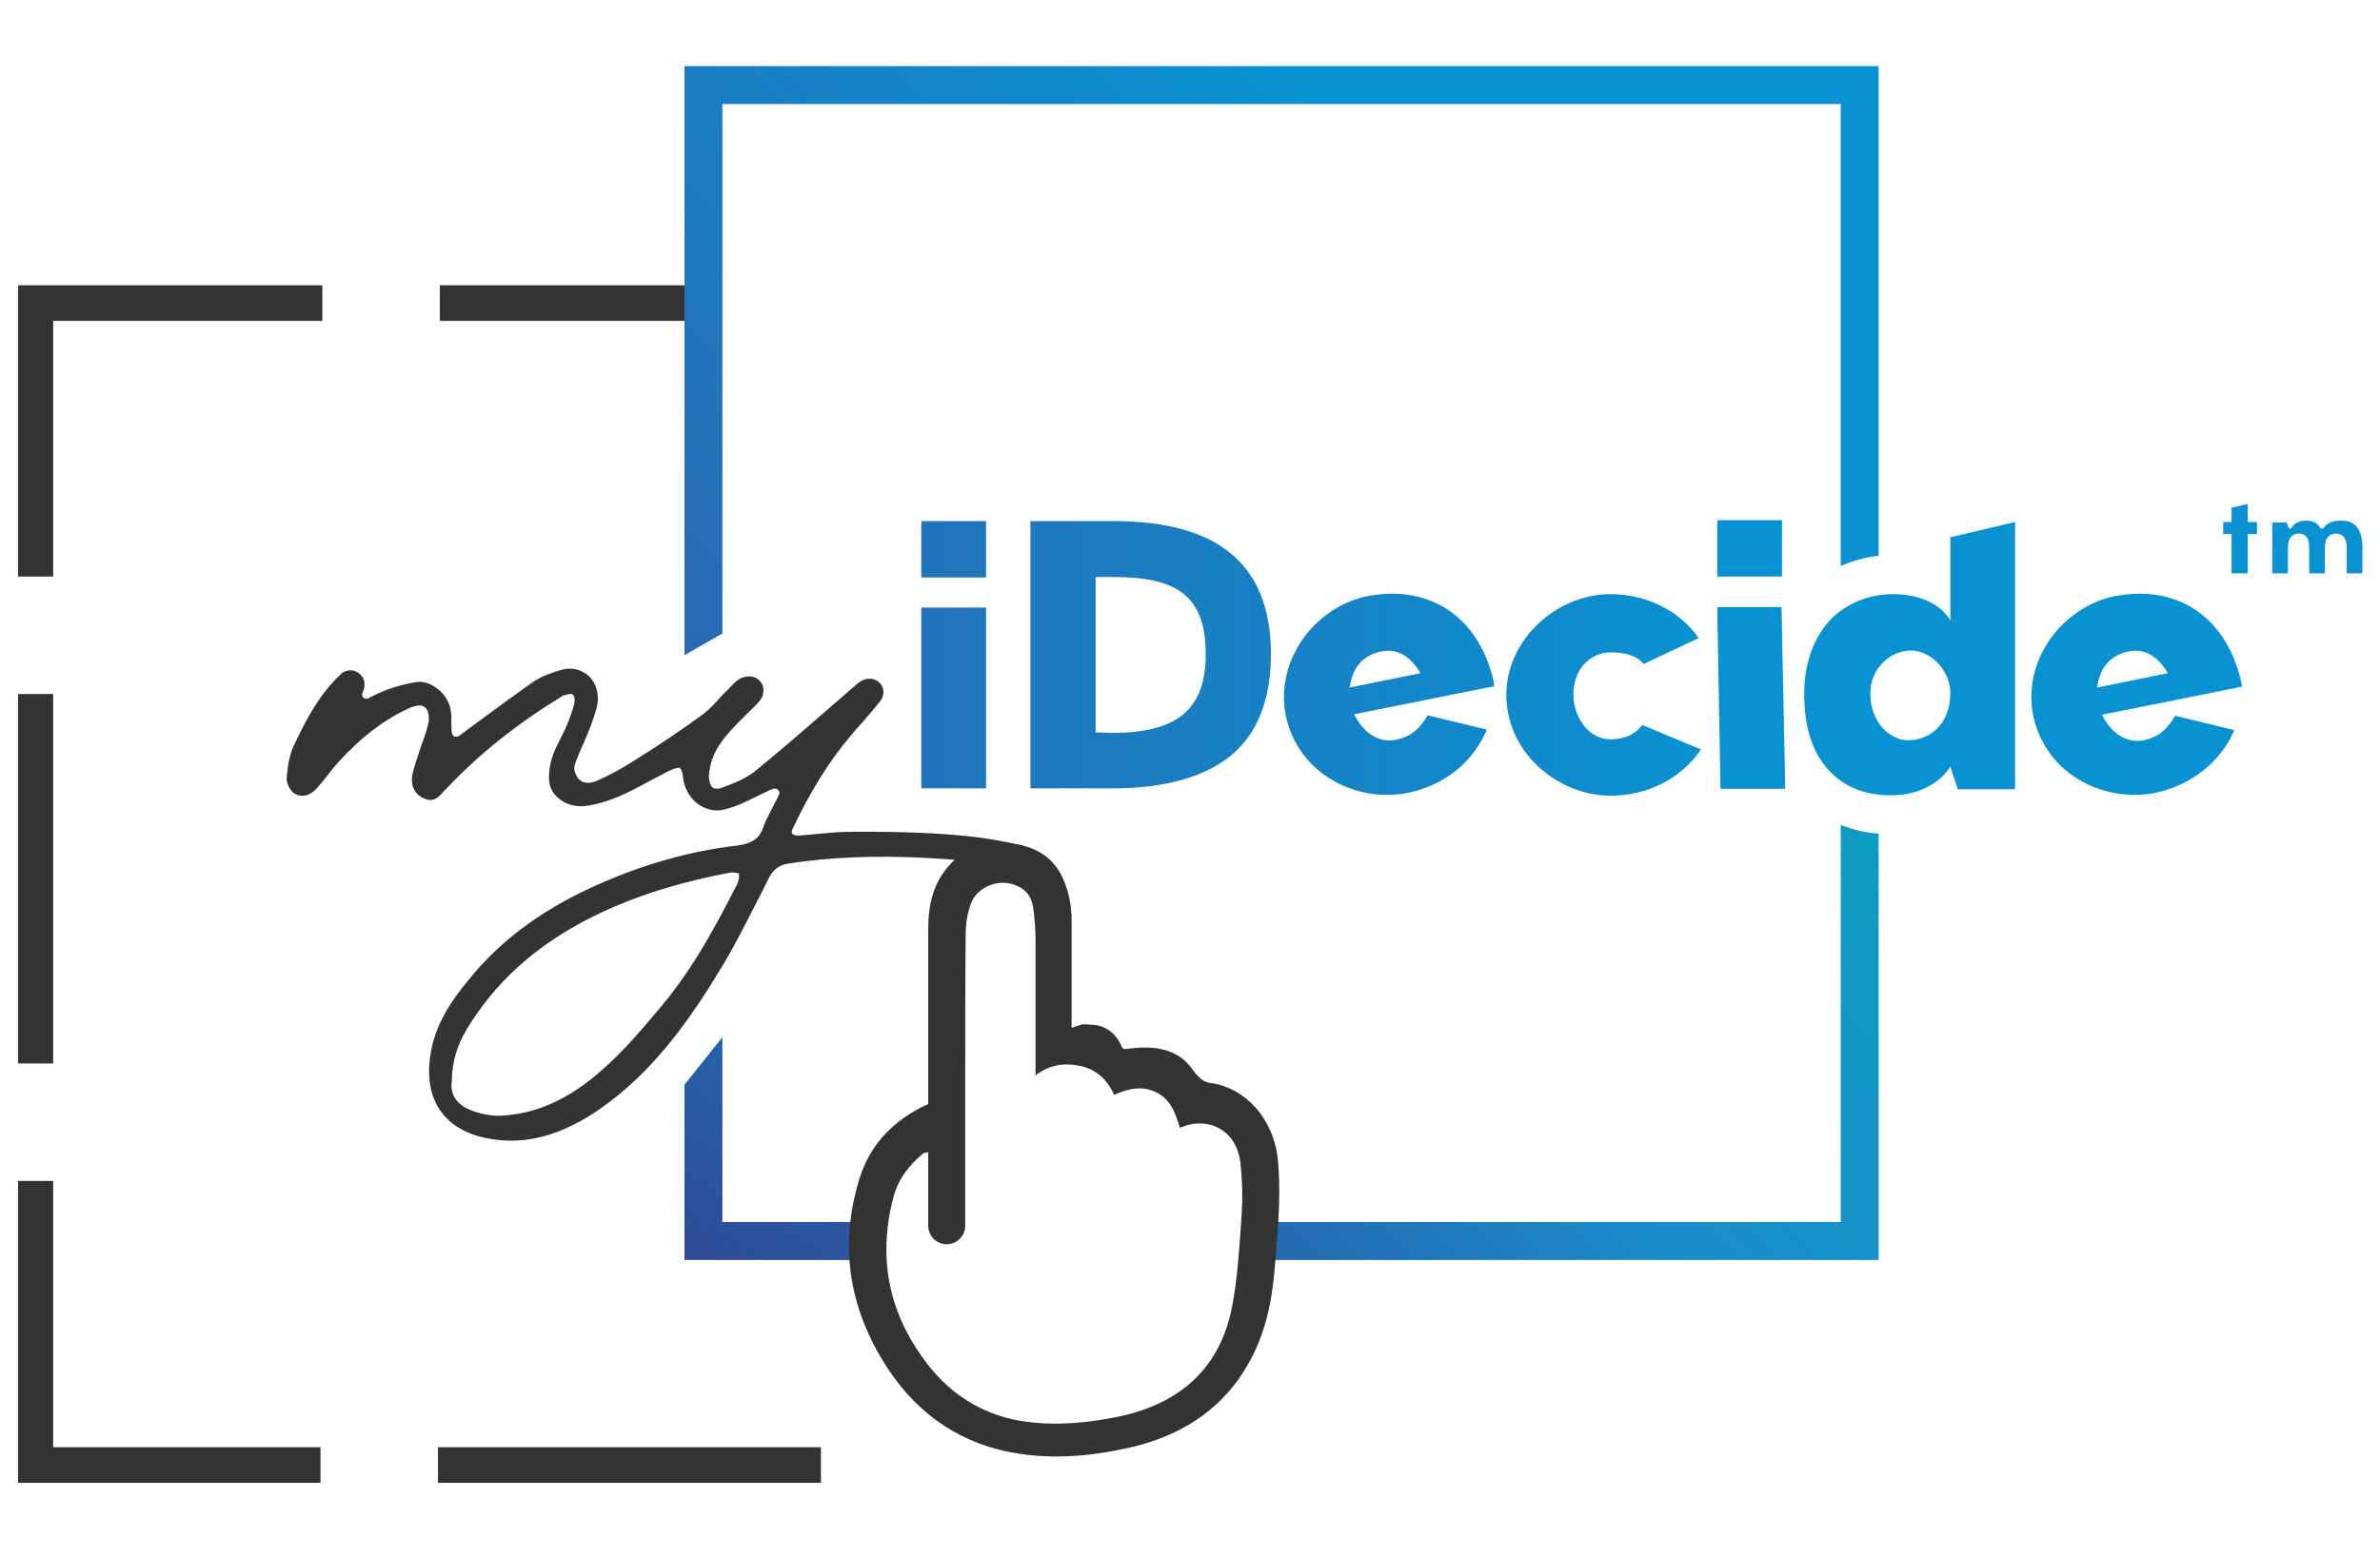
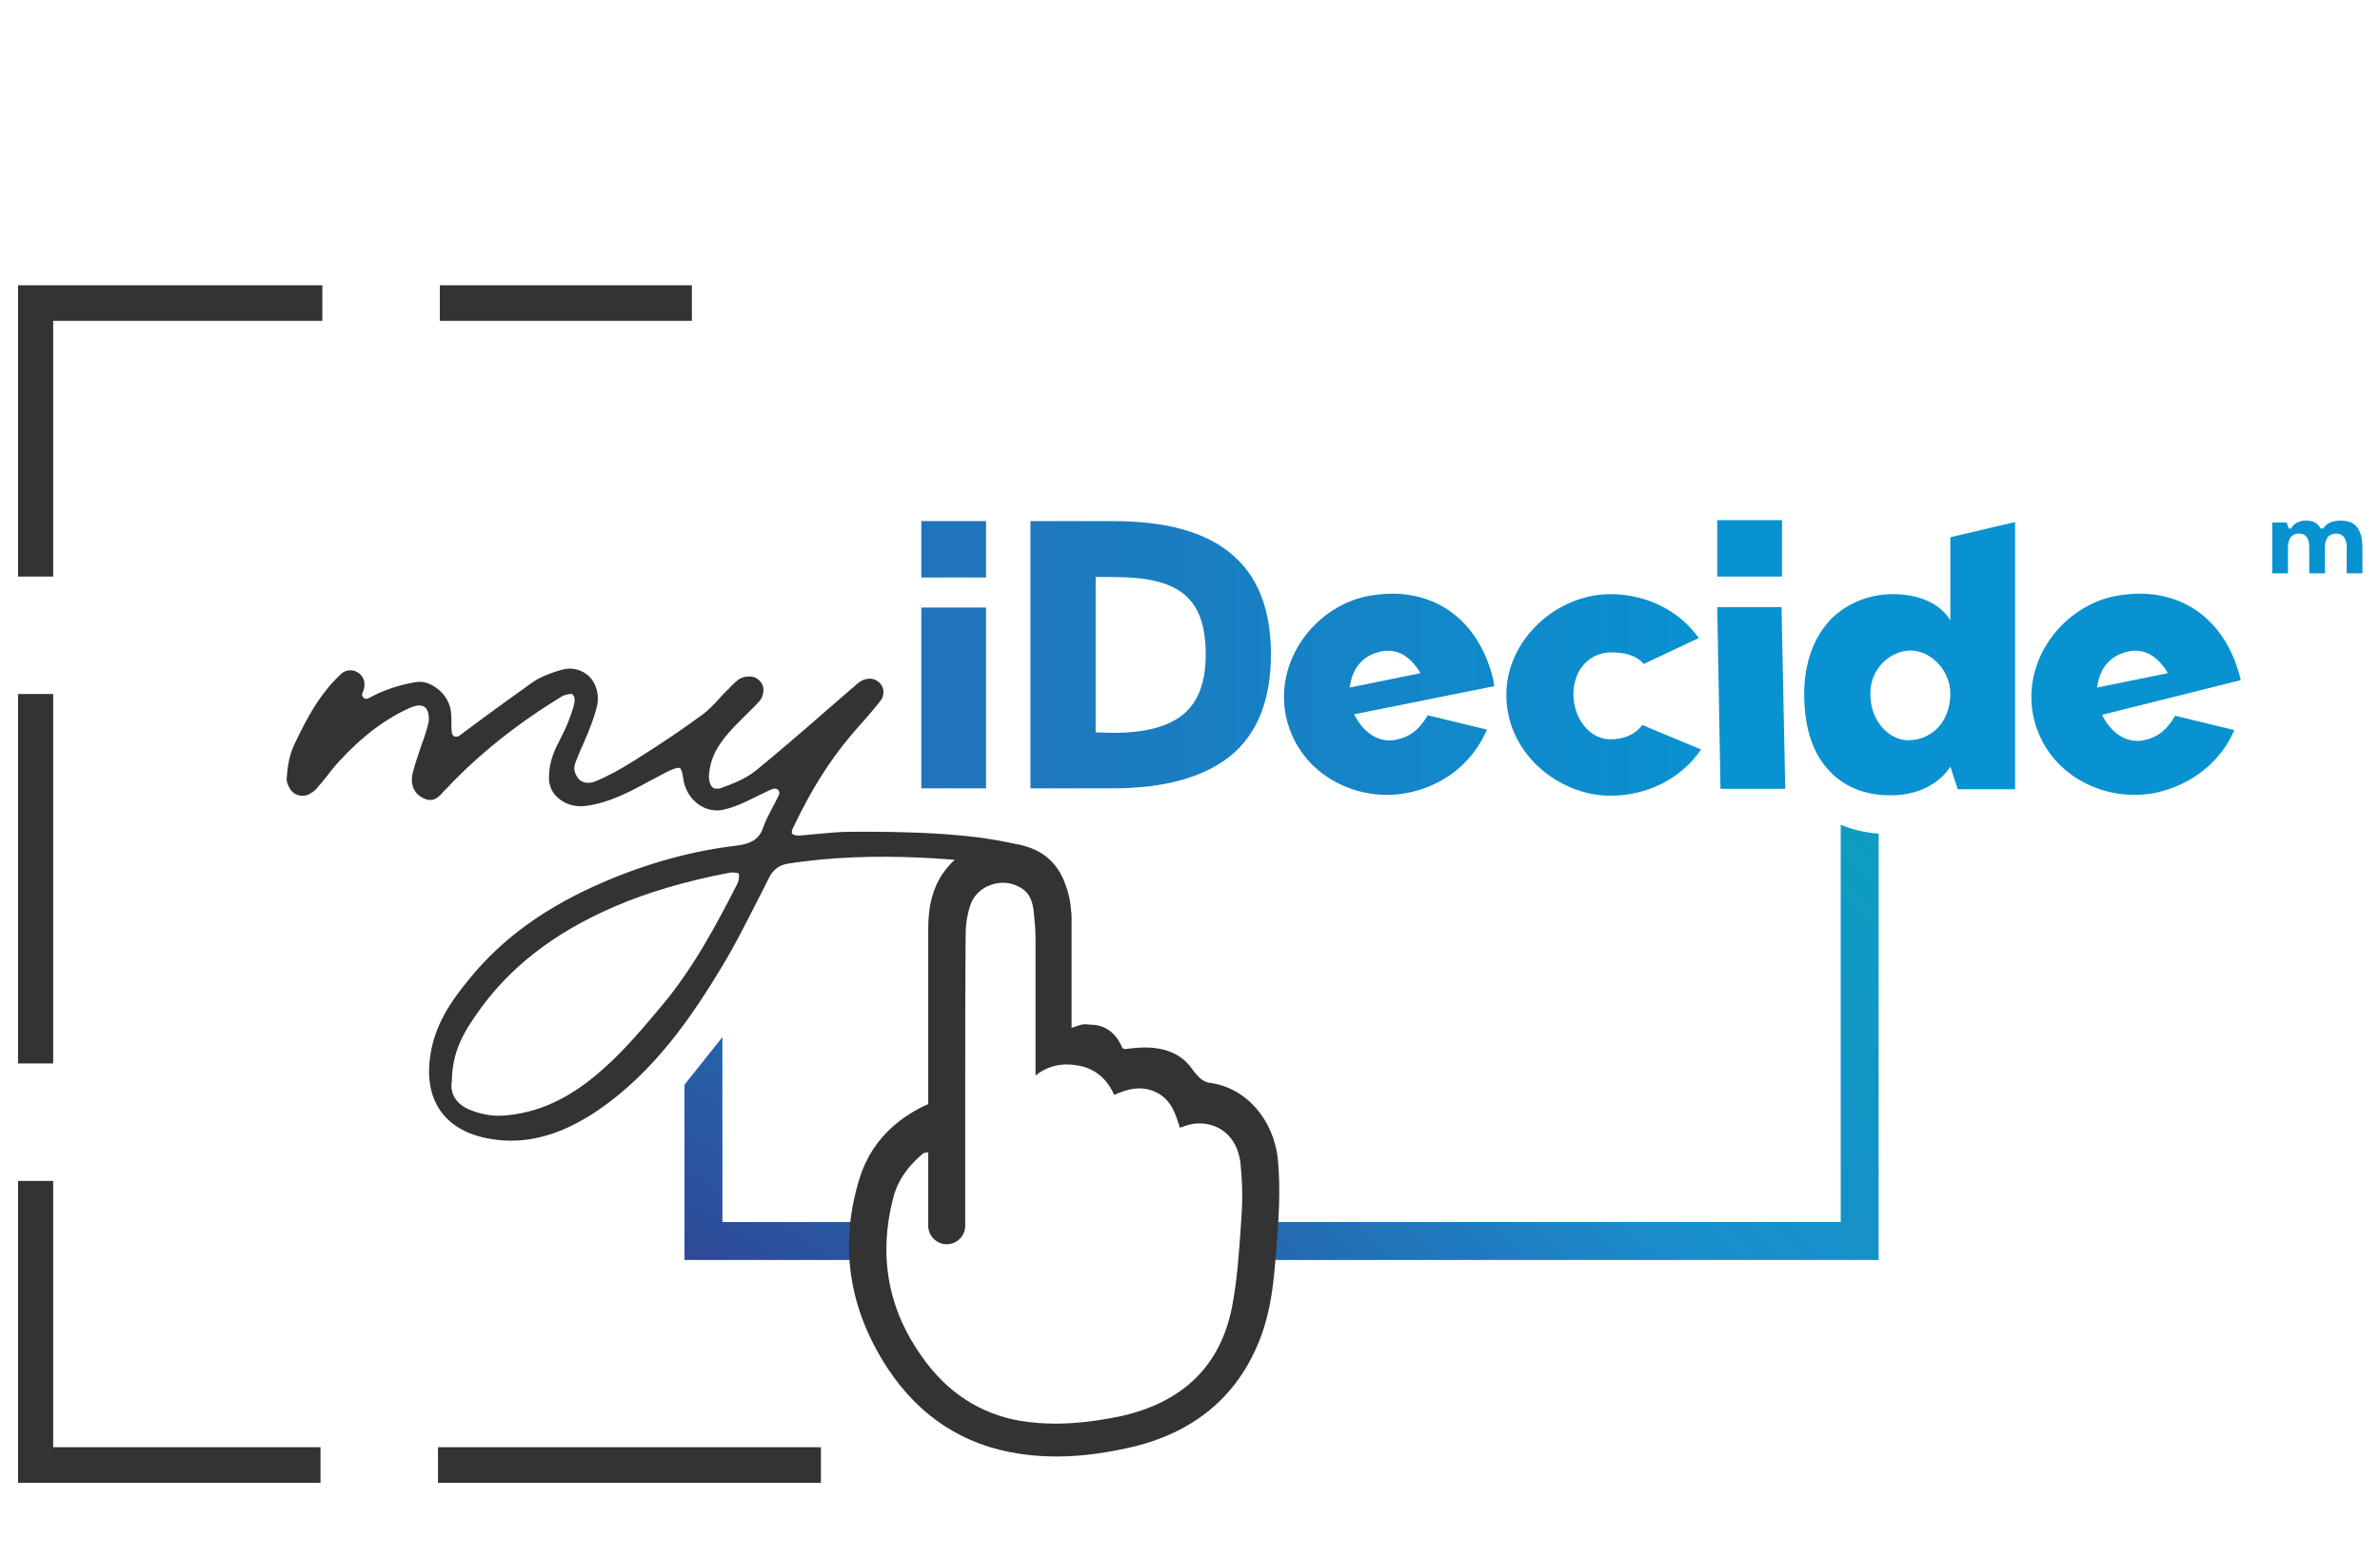
<svg xmlns="http://www.w3.org/2000/svg" version="1.1" id="Layer_1" x="0px" y="0px" viewBox="0 0 514.6 337" style="enable-background:new 0 0 514.6 337;" xml:space="preserve">
  <style type="text/css"> .st0{fill:#333333;} .st1{fill:url(#SVGID_1_);} .st2{fill:url(#SVGID_00000065047740384492863520000012342022279259358132_);} .st3{fill:url(#SVGID_00000055703728999484865100000016693624708918997423_);} .st4{fill:url(#SVGID_00000171701822335259384380000011624225696135983285_);} .st5{fill:url(#SVGID_00000012440498023808911430000010143514994523430054_);} .st6{fill:url(#SVGID_00000131335997693370449570000002808281082861602746_);} .st7{fill:url(#SVGID_00000111897125878559143040000006980850382541271230_);} .st8{fill:url(#SVGID_00000070839342079085699860000015928304424086253221_);} .st9{fill:url(#SVGID_00000136389496580859456600000003441334068523993769_);} .st10{fill:url(#SVGID_00000177468140767395476440000002497985673832097463_);} .st11{fill:url(#SVGID_00000160164636269839558960000016199041995908403864_);} .st12{fill:url(#SVGID_00000054259420466994034510000007867473310417213083_);} .st13{fill:url(#SVGID_00000074403193407659782800000008322824734500564916_);} .st14{fill:url(#SVGID_00000025405695302767190850000011912883283408200088_);} </style>
  <path class="st0" d="M221.3,183c-0.1-0.1-0.3-0.1-0.5-0.2c-0.3-0.1-0.7-0.1-1-0.2c-4-0.9-12.4-2.9-36-2.7c-2.1,0-4.3,0.2-6.4,0.4 c-1.4,0.1-2.9,0.3-4.4,0.4c-1,0.1-1.6-0.2-1.7-0.4c-0.2-0.2-0.1-0.7,0.2-1.3c3.8-8,7.7-14.2,12.2-19.6c0.9-1.1,1.8-2.1,2.7-3.1 c1.4-1.6,2.8-3.2,4.1-4.9c0.3-0.4,0.4-0.8,0.5-1.4c0.1-0.9-0.2-1.7-0.8-2.3s-1.5-1-2.3-0.9c-0.4,0-0.8,0.1-1.1,0.2 c-0.8,0.3-1.4,0.8-2,1.4c-0.2,0.1-0.3,0.3-0.5,0.4c-2,1.7-4,3.5-6,5.2c-4.8,4.2-9.8,8.5-14.8,12.6c-2.2,1.8-5,2.9-7.5,3.8 c-0.5,0.2-1.2,0.3-1.8,0c-0.5-0.3-0.8-1.1-0.9-2c-0.1-0.8,0.1-1.6,0.2-2.3c0.7-3.9,3.1-6.7,6-9.7l1.8-1.8c1-1,2.1-2,3.1-3.2 c0.3-0.4,0.5-0.9,0.6-1.5c0.2-0.9,0-1.8-0.6-2.5s-1.4-1.1-2.3-1.1c-0.7,0-1.2,0.1-1.7,0.3c-1,0.4-1.7,1.2-2.5,2 c-0.2,0.2-0.4,0.5-0.7,0.7c-0.6,0.6-1.2,1.2-1.7,1.8c-1.1,1.2-2.2,2.4-3.4,3.3c-4.2,3.1-8.9,6.3-14.8,10c-3,1.9-5.7,3.4-8.6,4.6 c-1.2,0.5-2.9,0.5-3.8-0.8c-1.1-1.7-0.8-2.6-0.1-4.2c0.4-1.1,0.9-2.2,1.4-3.3c1.1-2.5,2.1-5,2.8-7.6s0-5.2-1.6-6.8 c-1.6-1.5-3.8-2.1-6.1-1.4c-1.7,0.5-4.2,1.3-6.2,2.7c-3.4,2.4-6.8,4.9-10.1,7.3c-1.9,1.4-3.8,2.8-5.8,4.3c-0.4,0.2-0.7,0.1-0.9,0.1 c-0.3-0.1-0.5-0.4-0.6-0.8c-0.1-0.7-0.1-1.4-0.1-2.2s0-1.6-0.1-2.4c-0.2-1.8-1.3-3.8-3-5c-1.4-1.1-3-1.6-4.4-1.4 c-2.6,0.4-5.5,1.2-8.2,2.4c-0.7,0.3-1.4,0.7-2.2,1.1c-0.6,0.3-1,0-1.1-0.1s-0.5-0.5-0.2-1.1c0.1-0.2,0.1-0.3,0.2-0.5 c0.2-0.5,0.2-1,0.2-1.6c-0.1-1-0.7-1.9-1.7-2.4c-0.9-0.5-2-0.4-2.9,0.1c-0.2,0.2-0.5,0.3-0.6,0.5c-4.6,4.3-7.5,9.9-10,15.2 c-0.9,1.9-1.4,4.2-1.6,7.1c-0.1,0.9,0.3,1.7,0.7,2.4c0.8,1.4,2.6,1.9,4.1,1.2c0.5-0.3,1.1-0.6,1.6-1.2c0.9-1,1.7-2,2.5-3 c0.7-1,1.5-1.9,2.2-2.7c5.2-5.7,10.2-9.4,15.5-11.8c1.4-0.6,2.5-0.7,3.2-0.2s1,1.6,0.9,3.1c-0.1,0.6-0.3,1.3-0.5,2l-0.1,0.3 c-0.3,1-0.6,1.9-1,2.9c-0.6,1.9-1.3,3.8-1.8,5.7c-0.7,2.6,0.1,4.7,2.2,5.7c2.3,1.2,3.6-0.5,4.4-1.4c0.2-0.2,0.3-0.4,0.5-0.5 c7.1-7.6,15.6-14.3,25.1-20.1c0.7-0.4,2-0.6,2.2-0.5c0.9,0.7,0.6,2-0.2,4.3c-0.9,2.6-1.6,3.9-2.2,5.1c-0.3,0.6-0.6,1.3-1,2 c-1,2.2-1.6,4.2-1.6,6.8c0,1.7,0.7,3.2,2,4.3c1.6,1.4,3.8,2,6,1.7c5.1-0.7,9.4-3,13.6-5.3c1.3-0.7,2.7-1.4,4-2.1 c1.8-0.9,2.5-0.9,2.7-0.8c0.1,0.1,0.5,0.4,0.7,2.1c0.3,2.5,1.6,4.6,3.5,5.9c1.7,1.1,3.7,1.5,5.7,0.9c2.4-0.6,4.6-1.7,6.8-2.8 c1.1-0.5,2.2-1.1,3.4-1.6h0.1c0.4-0.1,0.8,0,1,0.2c0.1,0.1,0.4,0.4,0.3,0.8v0.1c-0.4,1-1,2-1.5,3c-0.7,1.4-1.5,2.8-2,4.3 c-0.8,2.4-2.5,3.5-5.8,3.9c-9.4,1.1-18.9,3.7-28.3,7.7c-12.5,5.3-22.2,12.2-29.4,21.1c-3.9,4.7-7.6,10-8.5,16.9 c-1.3,9.2,3,15.6,11.9,17.5c1.9,0.4,3.7,0.6,5.6,0.6c6.2,0,12.3-2.2,18.7-6.5c12.3-8.4,20.4-20.3,27.3-31.8c2.4-4,4.5-8.2,6.6-12.3 c1.1-2.1,2.2-4.3,3.3-6.5c0.9-1.6,2.1-2.5,3.9-2.8c19.5-3.1,39.5-0.6,48.1,0.4l1.3,0.2c1.1,0.1,2-0.5,2.3-1.5 C222.6,184.4,222.2,183.5,221.3,183L221.3,183z M97.7,233.9v-0.2c0.1-6.2,2.5-10.3,5.3-14.3c6.8-9.9,16.6-17.6,29.8-23.3 c7.2-3.1,15.3-5.5,24.7-7.3c0.3-0.1,0.6-0.1,0.8-0.1c0.6,0,1.2,0.1,1.4,0.2c0.2,0.3,0.1,1.5-0.3,2.3c-4.3,8.4-9.4,18.1-16.3,26.3 c-3.7,4.4-7.9,9.5-12.7,13.7c-7.1,6.4-14.3,9.7-22,10.1c-2.2,0.1-4.8-0.4-7.1-1.4C98.1,238.5,97.3,235.8,97.7,233.9z M11.5,124.7 V69.4h58.2v-7.7H3.9v63H11.5z M94.7,313h82.8v7.7H94.7V313z M95.1,61.7h54.5v7.7H95.1L95.1,61.7z M3.9,150.1h7.6V230H3.9V150.1z M69.3,313H11.5v-57.6H3.9v65.3h65.4V313z" />
  <linearGradient id="SVGID_1_" gradientUnits="userSpaceOnUse" x1="331.365" y1="366.508" x2="130.612" y2="24.297" gradientTransform="matrix(1 0 0 -1 0 338)">
    <stop offset="0" style="stop-color:#00AFB0" />
    <stop offset="0.215" style="stop-color:#07A4BB" />
    <stop offset="0.58" style="stop-color:#1A8DCD" />
    <stop offset="1" style="stop-color:#353182" />
  </linearGradient>
  <path class="st1" d="M156.2,224.3l-8.2,10.3v37.9h35.8c0.2-2.3,0.5-5.9,1.1-8.2h-28.7L156.2,224.3z" />
  <g>
    <linearGradient id="SVGID_00000098200415610165141580000015832546488680282787_" gradientUnits="userSpaceOnUse" x1="491.95" y1="150.995" x2="20.033" y2="150.995">
      <stop offset="0.254" style="stop-color:#0992D1" />
      <stop offset="1" style="stop-color:#3B54A3" />
    </linearGradient>
    <rect x="199.2" y="131.4" style="fill:url(#SVGID_00000098200415610165141580000015832546488680282787_);" width="14" height="39.1" />
    <linearGradient id="SVGID_00000005262321836883764440000000283217855426064016_" gradientUnits="userSpaceOnUse" x1="491.95" y1="141.636" x2="20.033" y2="141.636">
      <stop offset="0.254" style="stop-color:#0992D1" />
      <stop offset="1" style="stop-color:#3B54A3" />
    </linearGradient>
    <path style="fill:url(#SVGID_00000005262321836883764440000000283217855426064016_);" d="M266,119.6c-5.6-4.6-14-6.9-25.4-6.9 h-17.8v57.8h17.8c11.2,0,19.6-2.4,25.3-6.9c6-4.8,8.9-12.3,8.9-22.1C274.8,131.5,271.8,124.3,266,119.6z M255.6,154.7 c-3.2,2.5-8.1,3.8-14.9,3.8l-3.8-0.1v-33.6h3.8c7.2,0,11.8,1.1,14.9,3.4c3.5,2.6,5.1,6.9,5.1,13.4C260.7,147.7,259,152,255.6,154.7 z" />
    <linearGradient id="SVGID_00000162316653521093176360000006122976361585332377_" gradientUnits="userSpaceOnUse" x1="491.95" y1="150.17" x2="20.033" y2="150.17">
      <stop offset="0.254" style="stop-color:#0992D1" />
      <stop offset="1" style="stop-color:#3B54A3" />
    </linearGradient>
    <path style="fill:url(#SVGID_00000162316653521093176360000006122976361585332377_);" d="M322.9,147.1c-2.8-11.8-11-18.7-21.9-18.7 c-1.7,0-3.4,0.2-5.2,0.5c-5.6,1.1-10.7,4.5-14.1,9.3c-3.5,5-4.8,10.8-3.7,16.5c1.2,5.8,4.6,10.7,9.7,13.8c4.9,3,10.9,4.1,16.6,3 c6.4-1.3,11.8-4.8,15.2-10c0.8-1.2,1.5-2.5,2-3.7l-12.8-3.1c-0.4,0.7-0.8,1.3-1.3,1.9c-1.5,1.9-3.2,2.9-5.6,3.4 c-3.4,0.7-6.7-1.2-8.8-5.1l-0.2-0.4l0.4-0.1l29.9-6L322.9,147.1z M291.8,148.7l0.1-0.4c0.6-4,2.9-6.6,6.7-7.4 c4.3-0.9,6.9,2.1,8.3,4.3l0.2,0.4" />
    <linearGradient id="SVGID_00000160165593476881390060000004452287223947118734_" gradientUnits="userSpaceOnUse" x1="491.95" y1="150.261" x2="20.033" y2="150.261">
      <stop offset="0.254" style="stop-color:#0992D1" />
      <stop offset="1" style="stop-color:#3B54A3" />
    </linearGradient>
    <path style="fill:url(#SVGID_00000160165593476881390060000004452287223947118734_);" d="M340.2,150.2c0-5.3,3.4-9.1,8.2-9.1 c2.6,0,5.3,0.5,7,2.5l11.9-5.6c-4.2-6-11.4-9.5-19.1-9.5c-5.7,0-11.4,2.4-15.6,6.4c-4.4,4.2-6.9,9.6-6.9,15.4 c0,5.9,2.5,11.4,6.9,15.5c4.2,3.9,9.9,6.3,15.6,6.3c8,0,15.3-3.7,19.6-10l-12.7-5.3c-1.8,2.3-4.2,3.1-7,3.1 C343.3,159.8,340.2,154.9,340.2,150.2z" />
    <linearGradient id="SVGID_00000148662935671916025980000000329202109345241268_" gradientUnits="userSpaceOnUse" x1="491.95" y1="142.377" x2="20.033" y2="142.377">
      <stop offset="0.254" style="stop-color:#0992D1" />
      <stop offset="1" style="stop-color:#3B54A3" />
    </linearGradient>
    <path style="fill:url(#SVGID_00000148662935671916025980000000329202109345241268_);" d="M409.3,128.5c-5.1,0-9.8,1.9-13.2,5.2 c-3.8,3.8-6,9.5-6,16.4c0,6.7,1.6,12.1,4.7,15.8c3.3,4,8.2,6.3,14.7,6.1c9-0.3,12.2-6.2,12.2-6.2l1.6,4.9h12.4v-57.8l-14,3.3v18 C421.7,134.2,419,128.5,409.3,128.5z M412.6,160.1c-3.9,0-8.2-3.8-8.2-10.1c0-5.6,4.5-9.3,8.7-9.3c4.5,0,8.6,4.4,8.6,9.3 C421.6,156.9,417,160.1,412.6,160.1z" />
    <linearGradient id="SVGID_00000092441112121164877070000010598432642505752247_" gradientUnits="userSpaceOnUse" x1="491.95" y1="150.17" x2="20.033" y2="150.17">
      <stop offset="0.254" style="stop-color:#0992D1" />
      <stop offset="1" style="stop-color:#3B54A3" />
    </linearGradient>
-     <path style="fill:url(#SVGID_00000092441112121164877070000010598432642505752247_);" d="M484.5,147.1c-2.8-11.8-11-18.7-21.9-18.7 c-1.7,0-3.4,0.2-5.2,0.5c-5.6,1.1-10.7,4.5-14.1,9.3c-3.5,5-4.8,10.8-3.7,16.5c1.2,5.8,4.6,10.7,9.7,13.8c4.9,3,10.9,4.1,16.6,3 c7.8-1.6,14.3-6.7,17.2-13.6l-12.8-3.1c-1.8,3.1-3.8,4.7-6.8,5.3c-3.4,0.7-6.7-1.2-8.8-5.1l-0.2-0.4l0.4-0.1l29.9-6L484.5,147.1z M453.4,148.7l0.1-0.4c0.6-4,2.9-6.6,6.7-7.4c4.3-0.9,6.9,2.1,8.3,4.3l0.2,0.4L453.4,148.7z" />
+     <path style="fill:url(#SVGID_00000092441112121164877070000010598432642505752247_);" d="M484.5,147.1c-2.8-11.8-11-18.7-21.9-18.7 c-1.7,0-3.4,0.2-5.2,0.5c-5.6,1.1-10.7,4.5-14.1,9.3c-3.5,5-4.8,10.8-3.7,16.5c1.2,5.8,4.6,10.7,9.7,13.8c4.9,3,10.9,4.1,16.6,3 c7.8-1.6,14.3-6.7,17.2-13.6l-12.8-3.1c-1.8,3.1-3.8,4.7-6.8,5.3c-3.4,0.7-6.7-1.2-8.8-5.1l-0.2-0.4l0.4-0.1L484.5,147.1z M453.4,148.7l0.1-0.4c0.6-4,2.9-6.6,6.7-7.4c4.3-0.9,6.9,2.1,8.3,4.3l0.2,0.4L453.4,148.7z" />
    <linearGradient id="SVGID_00000168807961957170465940000008610240818726460590_" gradientUnits="userSpaceOnUse" x1="491.95" y1="118.802" x2="20.033" y2="118.802">
      <stop offset="0.254" style="stop-color:#0992D1" />
      <stop offset="1" style="stop-color:#3B54A3" />
    </linearGradient>
    <rect x="199.2" y="112.7" style="fill:url(#SVGID_00000168807961957170465940000008610240818726460590_);" width="14" height="12.2" />
    <linearGradient id="SVGID_00000153702401455107588250000018227791846947165087_" gradientUnits="userSpaceOnUse" x1="491.95" y1="150.995" x2="20.033" y2="150.995">
      <stop offset="0.254" style="stop-color:#0992D1" />
      <stop offset="1" style="stop-color:#3B54A3" />
    </linearGradient>
    <polygon style="fill:url(#SVGID_00000153702401455107588250000018227791846947165087_);" points="372,170.6 386,170.6 385.2,131.3 371.3,131.3 " />
    <linearGradient id="SVGID_00000109711590591544636890000011705319391076509585_" gradientUnits="userSpaceOnUse" x1="491.95" y1="118.606" x2="20.033" y2="118.606">
      <stop offset="0.254" style="stop-color:#0992D1" />
      <stop offset="1" style="stop-color:#3B54A3" />
    </linearGradient>
    <rect x="371.3" y="112.5" style="fill:url(#SVGID_00000109711590591544636890000011705319391076509585_);" width="14" height="12.2" />
  </g>
  <linearGradient id="SVGID_00000158716336326972786920000007736523205231949740_" gradientUnits="userSpaceOnUse" x1="369.724" y1="-25.174" x2="109.215" y2="234.744">
    <stop offset="0.254" style="stop-color:#0992D1" />
    <stop offset="1" style="stop-color:#3B54A3" />
  </linearGradient>
-   <path style="fill:url(#SVGID_00000158716336326972786920000007736523205231949740_);" d="M398,122.4c2.6-1.1,5.3-1.9,8.2-2.2V14.3 H148v127.4l8.2-4.7V22.5H398V122.4z" />
  <linearGradient id="SVGID_00000119838038095930780670000003114581274993723555_" gradientUnits="userSpaceOnUse" x1="502.986" y1="106.781" x2="240.737" y2="368.435">
    <stop offset="0" style="stop-color:#00AFB0" />
    <stop offset="0.215" style="stop-color:#07A4BB" />
    <stop offset="0.58" style="stop-color:#1A8DCD" />
    <stop offset="1" style="stop-color:#353182" />
  </linearGradient>
  <path style="fill:url(#SVGID_00000119838038095930780670000003114581274993723555_);" d="M398,178.4v85.9H275.8 c0,2.3-0.2,5.9-0.3,8.2h130.7v-92.2C403.3,180.1,400.5,179.4,398,178.4z" />
  <path class="st0" d="M276.3,250.8c-0.9-8.8-7-15.6-14.7-16.6c-1.1-0.1-2.1-0.9-2.7-1.6c-0.4-0.4-0.7-0.8-1-1.2 c-4.3-6.4-12.5-4.7-14.7-4.5l-0.5-0.2c-1.7-4.1-4.6-5.1-7.1-5.1c-0.8-0.1-1.5-0.1-2.1,0.1l-1.8,0.6v-23.7c0-0.5,0-1-0.1-1.5 c-0.1-1.7-0.4-3.5-1.1-5.4c-1.7-5.2-5.3-8.2-10.7-9.1c-7.1-1.1-12.3,1-16,6.4c-2.1,3.1-3.1,6.9-3.1,11.8v38c-0.6,0.2-4.5,2-7.6,4.8 c-3.4,3-5.8,6.7-7.2,11.1c-4.5,14.4-2.5,28.2,6,41.2c6.9,10.5,16.5,16.7,28.4,18.5c7.2,1.1,14.8,0.7,23.4-1.2 c14.4-3.1,24.2-11.3,29-24.3c1.6-4.4,2.5-9.2,3-15.6c0.1-1.1,0.2-2.3,0.3-3.4v-0.2C276.5,263.6,276.9,257.1,276.3,250.8L276.3,250.8 z M268.5,261.9c-0.1,1.1-0.1,2.1-0.2,3.2c-0.4,5.8-0.8,11.8-1.9,17.5c-2.5,12.9-10.8,20.9-24.6,23.8c-5,1-9.5,1.5-13.6,1.5 c-2.6,0-5.1-0.2-7.6-0.6c-8.6-1.5-15.8-6.1-21.2-13.8c-7.4-10.3-9.5-21.9-6.3-34.3c0.9-3.7,3-6.7,6.1-9.4l0.5-0.4l1-0.2v15.9 c0,2.2,1.8,4,4,4s4-1.8,4-4v-33.2c0-9.8,0-20,0.1-30c0-2.2,0.4-4.4,1.1-6.4c0.7-1.9,2.3-3.4,4.3-4.1c2.2-0.8,4.5-0.6,6.5,0.6 c2.1,1.2,2.6,3.3,2.8,5.1s0.4,3.8,0.4,5.9v29.6c2.8-2.2,5.9-2.8,9.5-2.1c3.5,0.7,6,2.9,7.5,6.3c2.7-1.2,5.9-2.2,9.2-0.5 c3.2,1.6,4.1,4.7,5,7.6l0.9-0.3c0.8-0.3,1.6-0.5,2.5-0.6c5.1-0.4,9,2.9,9.7,8.4C268.6,255.3,268.7,258.8,268.5,261.9L268.5,261.9z" />
  <g>
    <linearGradient id="SVGID_00000058556498843654652060000002240523979564173496_" gradientUnits="userSpaceOnUse" x1="489.95" y1="116.494" x2="18.033" y2="116.494">
      <stop offset="0.254" style="stop-color:#0992D1" />
      <stop offset="1" style="stop-color:#3B54A3" />
    </linearGradient>
-     <polygon style="fill:url(#SVGID_00000058556498843654652060000002240523979564173496_);" points="482.5,124 486,124 486,115.5 488,115.5 488,112.9 486,112.9 486,109 482.5,109.8 482.5,112.9 480.7,112.9 480.7,115.5 482.5,115.5 " />
    <linearGradient id="SVGID_00000058557055235327003500000012493919482335637665_" gradientUnits="userSpaceOnUse" x1="489.95" y1="118.286" x2="18.033" y2="118.286">
      <stop offset="0.254" style="stop-color:#0992D1" />
      <stop offset="1" style="stop-color:#3B54A3" />
    </linearGradient>
    <path style="fill:url(#SVGID_00000058557055235327003500000012493919482335637665_);" d="M506.2,112.6c-1.8,0-3.1,0.5-3.8,1.6l0,0 l-0.1,0.1h-0.5l-0.1-0.1c-0.7-1.2-1.6-1.6-3.2-1.6c-1.1,0-2.5,0.5-3,1.5l-0.1,0.2h-0.5l-0.5-1.3h-3.1V124h3.4v-5.6 c0-2.6,1.5-3,2.3-3c1.6,0,2.3,1,2.3,3v5.6h3.4v-5.6c0-2.4,1.3-3,2.4-3c0.9,0,2.3,0.4,2.3,3v5.6h3.4v-5.5 C510.8,114.5,509.3,112.6,506.2,112.6z" />
  </g>
</svg>